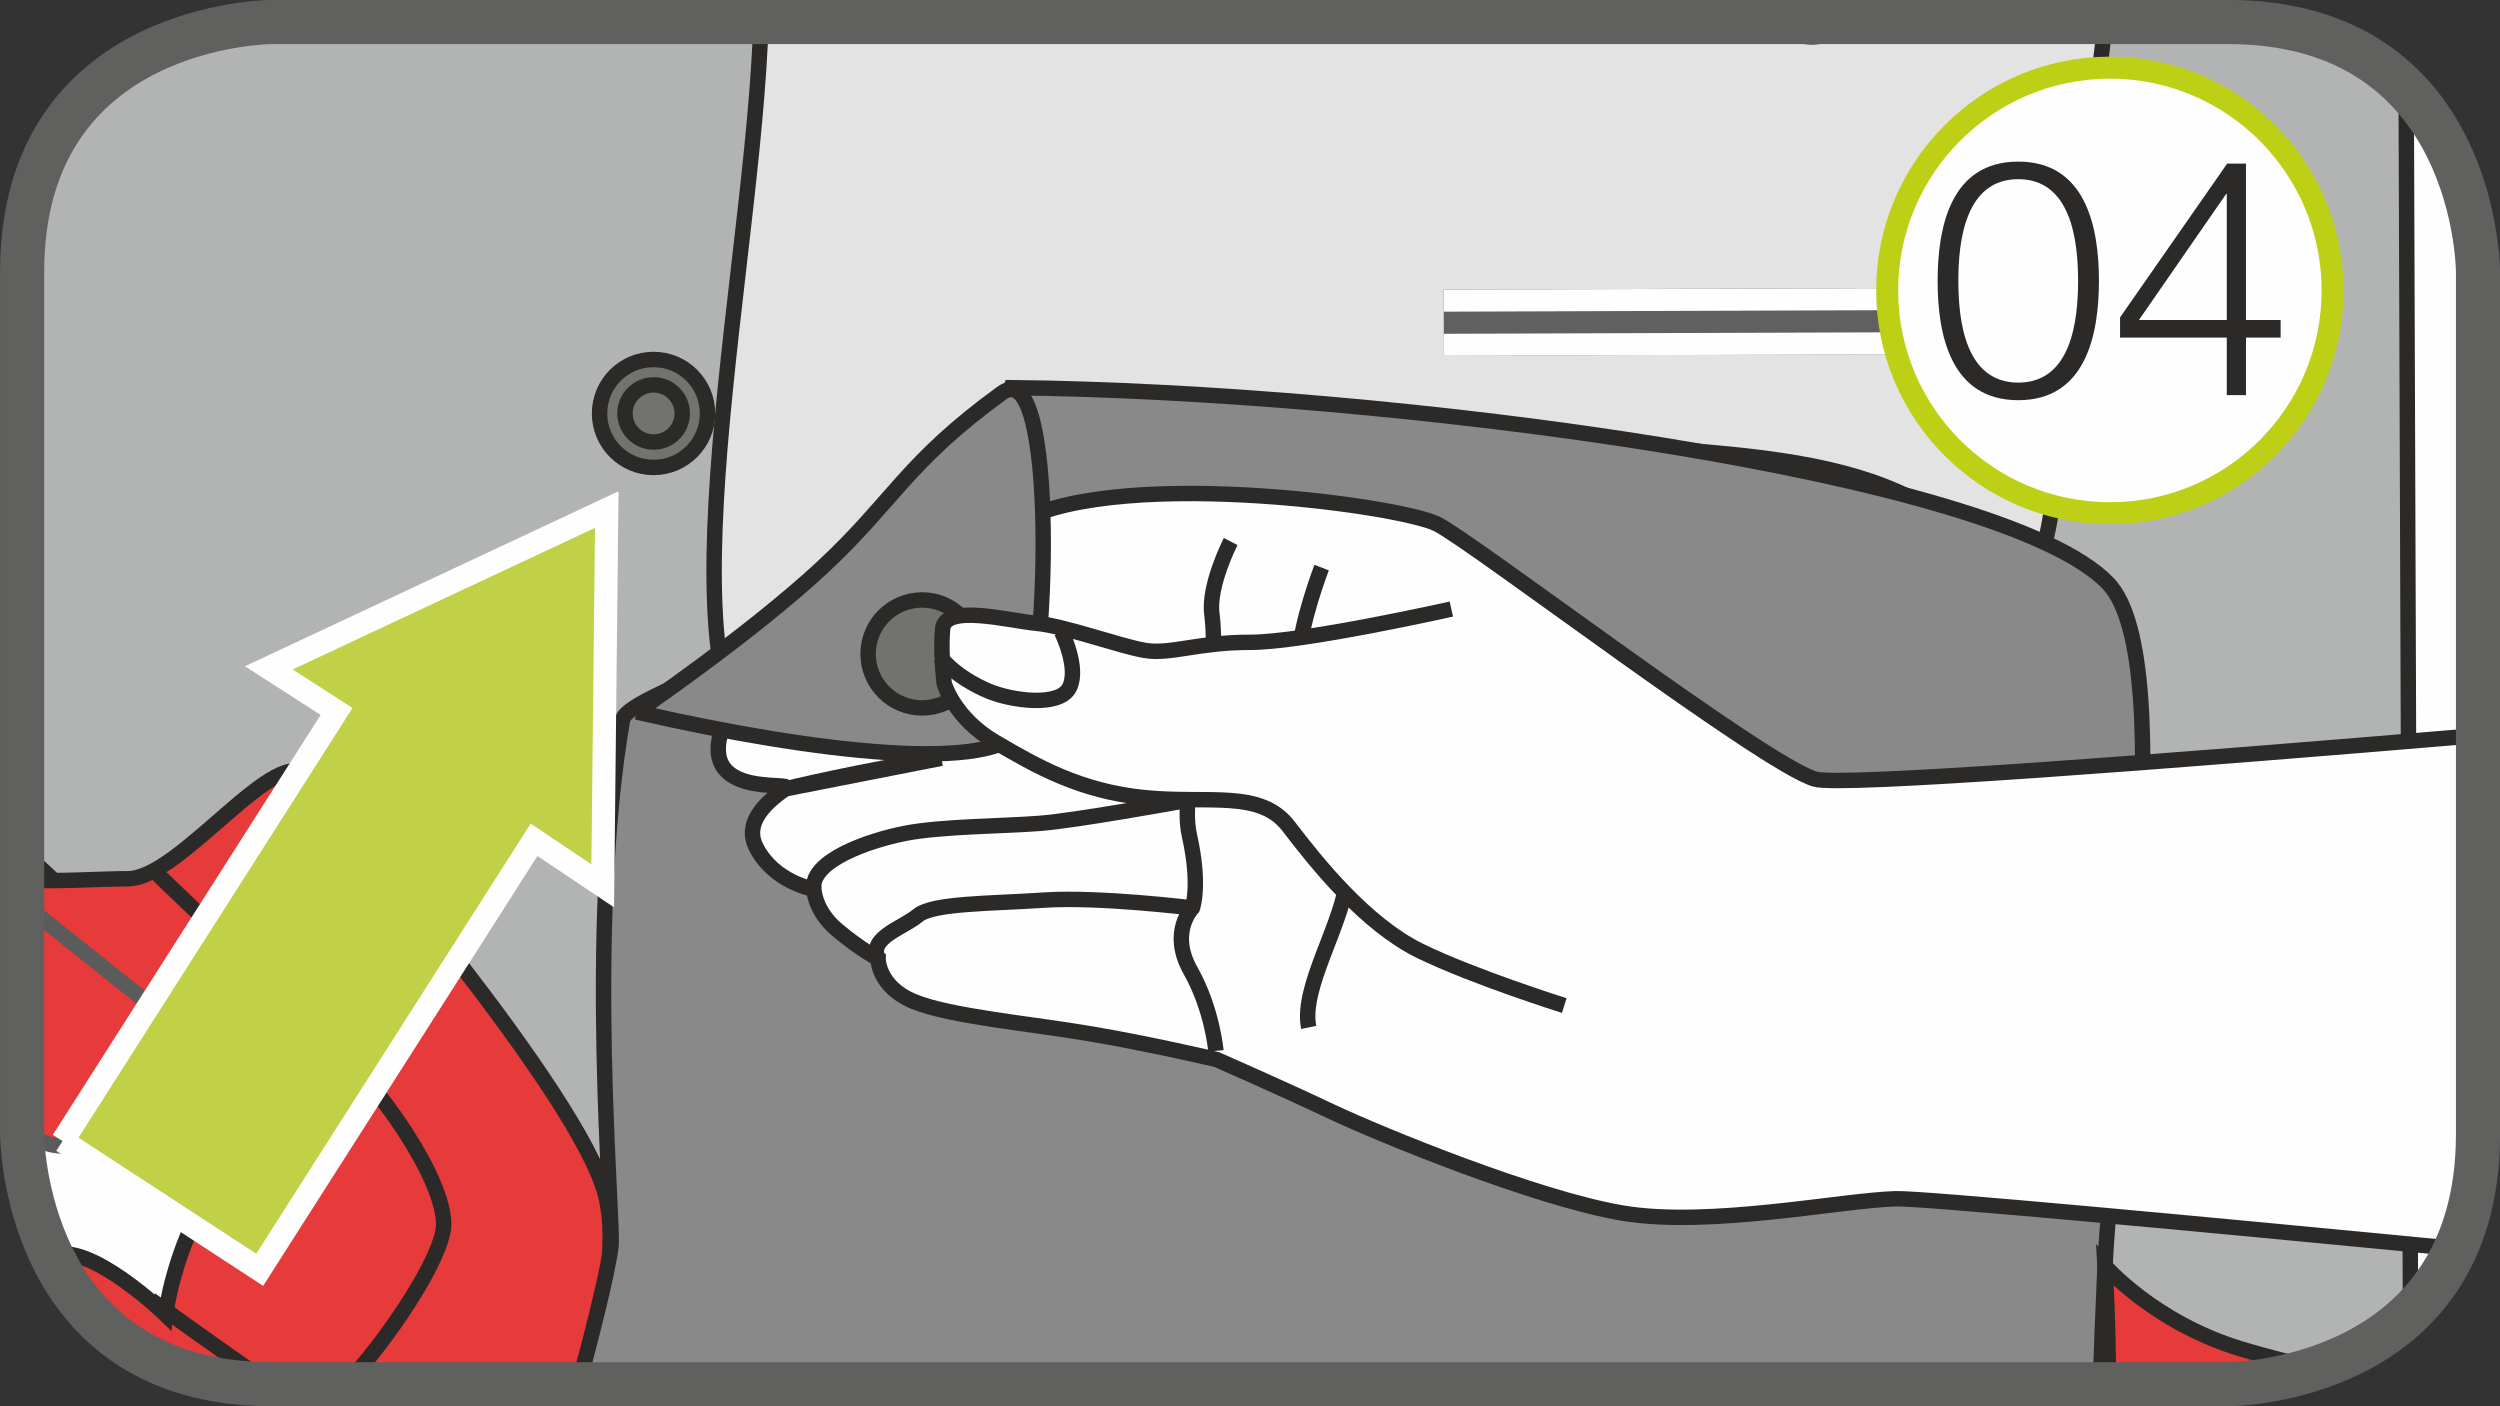
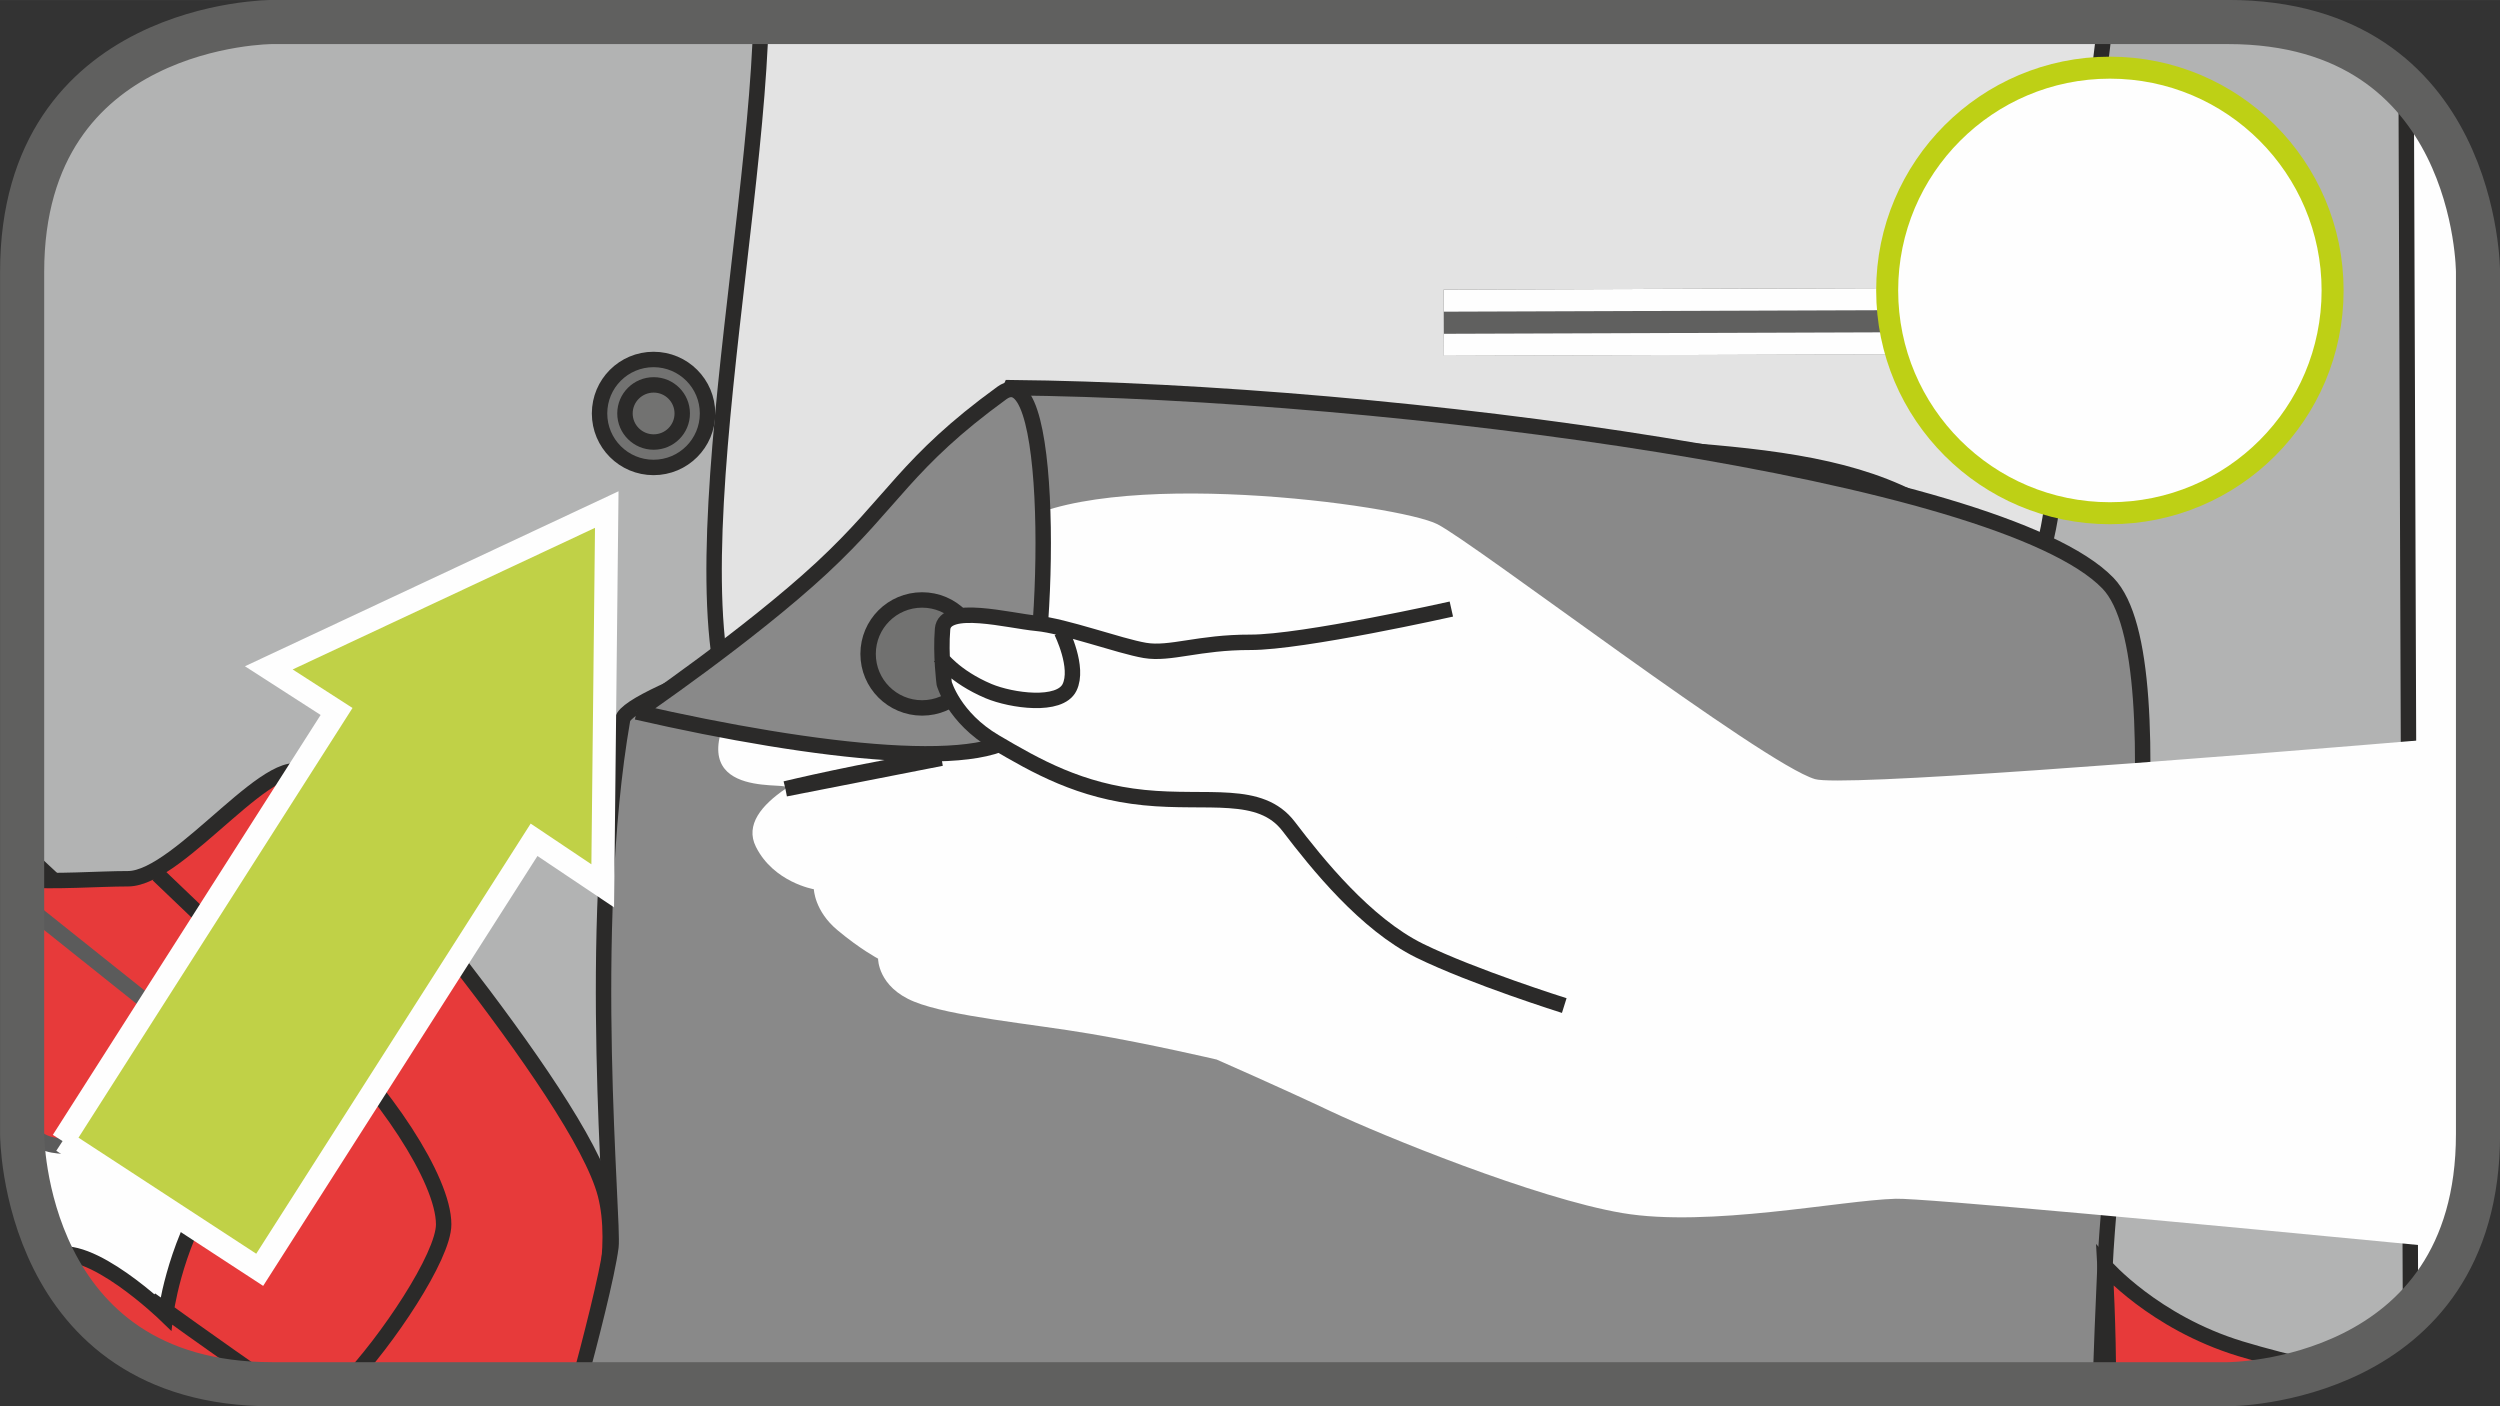
<svg xmlns="http://www.w3.org/2000/svg" xml:space="preserve" width="20mm" height="11.25mm" version="1.1" style="shape-rendering:geometricPrecision; text-rendering:geometricPrecision; image-rendering:optimizeQuality; fill-rule:evenodd; clip-rule:evenodd" viewBox="0 0 197.73 111.22">
  <rect x="0" y="0" width="197.73" height="111.22" fill="#333333" stroke="none" />
  <defs>
    <style type="text/css">
   
    .str3 {stroke:#FEFEFE;stroke-width:1.83;stroke-miterlimit:10}
    .str4 {stroke:#60605F;stroke-width:3.49;stroke-miterlimit:4}
    .str2 {stroke:#5B5B5B;stroke-width:1.22;stroke-miterlimit:4}
    .str1 {stroke:#2B2A29;stroke-width:1.22;stroke-miterlimit:10}
    .str0 {stroke:#2B2A29;stroke-width:1.22;stroke-miterlimit:4}
    .str7 {stroke:#BED015;stroke-width:1.74;stroke-miterlimit:2.613}
    .str5 {stroke:#60605F;stroke-width:5.23;stroke-linejoin:bevel;stroke-miterlimit:4}
    .str6 {stroke:#FEFEFE;stroke-width:1.74;stroke-linejoin:bevel;stroke-miterlimit:4}
    .fil2 {fill:none;fill-rule:nonzero}
    .fil0 {fill:#FEFEFE;fill-rule:nonzero}
    .fil3 {fill:#E3E3E3;fill-rule:nonzero}
    .fil5 {fill:#C4C5C5;fill-rule:nonzero}
    .fil1 {fill:#B2B3B3;fill-rule:nonzero}
    .fil6 {fill:#898989;fill-rule:nonzero}
    .fil7 {fill:#727271;fill-rule:nonzero}
    .fil9 {fill:#2B2A29;fill-rule:nonzero}
    .fil4 {fill:#E73A3A;fill-rule:nonzero}
    .fil8 {fill:#C0D147;fill-rule:nonzero}
   
  </style>
  </defs>
  <g id="Слой_x0020_1">
    <path class="fil0" d="M21.52 1.74c0,0 -19.77,0 -19.77,19.77l0 68.19c0,0 0,19.78 19.77,19.78l154.69 0c0,0 19.78,0 19.78,-19.78l0 -68.19c0,0 0,-19.77 -19.78,-19.77l-154.69 0z" />
    <path class="fil1" d="M1.74 67.23c0.26,0.28 0.53,0.55 0.81,0.81 13.97,12.98 22.45,21.46 20.96,27.94 -1.5,6.49 -3.5,14.97 -9.48,11.98 -3.59,-1.8 -6.83,-5.39 -10.24,-9.27 2.31,5.22 7.24,10.79 17.73,10.79l154.69 0c0,0 8.59,-0 14.44,-5.66l-0.34 -96.75c-2.93,-3.03 -7.37,-5.32 -14.1,-5.32l-154.69 0c0,0 -19.77,0 -19.77,19.78l0 45.71z" />
    <path class="fil2 str0" d="M1.74 67.23c0.26,0.28 0.53,0.55 0.81,0.81 13.97,12.98 22.45,21.46 20.96,27.94 -1.5,6.49 -3.5,14.97 -9.48,11.98 -3.59,-1.8 -6.83,-5.39 -10.24,-9.27m186.86 5.13l-0.34 -96.75" />
    <path class="fil3" d="M166.52 1.74c-0.9,7.16 -1.95,16.44 -3.17,28.41 -1.6,15.78 -1.21,17.66 -8.44,11.69 -9.36,-7.73 -24.34,-5.26 -43.12,-8.32 -19.93,-3.25 -35.8,28.89 -48.42,27.67 -12.61,-1.22 -4.25,-36.82 -3.25,-57.78 0.03,-0.56 0.06,-1.11 0.11,-1.67l106.3 0z" />
    <path class="fil2 str1" d="M166.52 1.74c-0.9,7.16 -1.95,16.44 -3.17,28.41 -1.6,15.78 -1.21,17.66 -8.44,11.69 -9.36,-7.73 -24.34,-5.26 -43.12,-8.32 -19.93,-3.25 -35.8,28.89 -48.42,27.67 -12.61,-1.22 -4.25,-36.82 -3.25,-57.78 0.03,-0.56 0.06,-1.11 0.11,-1.67" />
    <path class="fil4" d="M45.74 109.47c1.95,-5.07 3.19,-10.92 2.14,-15 -2.08,-8.03 -21.1,-30.03 -23.49,-33 -2.38,-2.97 -10.11,8.03 -14.27,8.03 -2.3,0 -5.77,0.27 -8.37,0.07l0 5.3c6.27,5.47 17.22,15.61 14.91,19.3 -2.97,4.76 -3.56,9.81 -3.56,9.81 0,0 -6.11,-5.92 -8.98,-4.62 2.43,5.01 7.37,10.1 17.41,10.1l24.22 0z" />
    <path class="fil2 str0" d="M45.74 109.47c1.95,-5.07 3.19,-10.92 2.14,-15 -2.08,-8.03 -21.1,-30.03 -23.49,-33 -2.38,-2.97 -10.11,8.03 -14.27,8.03 -2.3,0 -5.77,0.27 -8.37,0.07m0 5.3c6.27,5.47 17.22,15.61 14.91,19.3 -2.97,4.76 -3.56,9.81 -3.56,9.81 0,0 -6.11,-5.92 -8.98,-4.62m7.79 3.43c0,0 5.67,4.1 9.44,6.67m6.01 0c3.24,-3.38 7.73,-10.09 7.73,-12.62 0,-3.57 -4.76,-10.7 -10.11,-15.76 -5.35,-5.05 -12.48,-11.89 -12.48,-11.89" />
    <path class="fil5" d="M145.04 1.74c-0.13,0.76 -0.98,1.28 -1.93,1.18l-11.49 -1.18 13.42 0z" />
-     <path class="fil2 str2" d="M145.04 1.74c-0.13,0.76 -0.98,1.28 -1.93,1.18l-11.49 -1.18" />
    <path class="fil6" d="M166.12 109.47c0.09,-2.69 0.21,-5.82 0.37,-9.35 0.63,-13.31 6.24,-47.78 0.23,-54 -8.52,-8.81 -56.68,-15.17 -86.77,-15.46 0,0 -5.5,12.88 -8.44,15.46 -3.78,3.31 -21.9,8.66 -22.27,10.8 -2.9,16.68 -0.67,39.7 -0.92,41.69 -0.28,2.21 -1.68,7.62 -2.55,10.85l120.36 0z" />
    <path class="fil2 str0" d="M166.12 109.47c0.09,-2.69 0.21,-5.82 0.37,-9.35 0.63,-13.31 6.24,-47.78 0.23,-54 -8.52,-8.81 -56.68,-15.17 -86.77,-15.46 0,0 -5.5,12.88 -8.44,15.46 -3.78,3.31 -21.9,8.66 -22.27,10.8 -2.9,16.68 -0.67,39.7 -0.92,41.69 -0.28,2.21 -1.68,7.62 -2.55,10.85" />
    <path class="fil4" d="M183.14 108.22c-1.95,-0.44 -4.01,-0.96 -5.95,-1.55 -6.84,-2.09 -10.7,-6.54 -10.7,-6.54 0,0 0.29,5.07 0.26,9.35l9.46 0c0,0 3.15,-0 6.93,-1.26z" />
    <path class="fil2 str0" d="M183.14 108.22c-1.95,-0.44 -4.01,-0.96 -5.95,-1.55 -6.84,-2.09 -10.7,-6.54 -10.7,-6.54 0,0 0.29,5.07 0.26,9.35" />
    <path class="fil7" d="M55.96 32.7c0,2.36 -1.91,4.27 -4.27,4.27 -2.36,0 -4.27,-1.91 -4.27,-4.27 0,-2.36 1.91,-4.27 4.27,-4.27 2.36,0 4.27,1.91 4.27,4.27z" />
    <path class="fil2 str1" d="M55.96 32.7c0,2.36 -1.91,4.27 -4.27,4.27 -2.36,0 -4.27,-1.91 -4.27,-4.27 0,-2.36 1.91,-4.27 4.27,-4.27 2.36,0 4.27,1.91 4.27,4.27" />
    <path class="fil7" d="M53.96 32.7c0,1.25 -1.01,2.26 -2.26,2.26 -1.25,0 -2.27,-1.01 -2.27,-2.26 0,-1.25 1.02,-2.26 2.27,-2.26 1.25,0 2.26,1.01 2.26,2.26z" />
    <path class="fil2 str1" d="M53.96 32.7c0,1.25 -1.01,2.26 -2.26,2.26 -1.25,0 -2.27,-1.01 -2.27,-2.26 0,-1.25 1.02,-2.26 2.27,-2.26 1.25,0 2.26,1.01 2.26,2.26" />
    <path class="fil0" d="M195.98 58.17c-25.05,2.11 -50.4,4.05 -52.43,3.45 -4.08,-1.21 -26.86,-18.62 -29.86,-20.16 -3,-1.54 -26.42,-4.69 -33.74,0.19 -1.74,1.16 1.58,9.35 0.91,11.29 -0.67,1.94 -21.72,0.42 -23.19,3.36 -3.66,7.32 5.58,5.31 4.45,6.09 -1.86,1.27 -3.21,2.84 -2.33,4.59 1.41,2.81 4.58,3.35 4.58,3.35 0,0 0.05,1.72 1.86,3.23 1.8,1.51 3.22,2.26 3.22,2.26 0,0 -0.03,2.23 2.85,3.4 2.89,1.18 9.31,1.75 13.98,2.55 4.67,0.79 9.95,2.03 9.95,2.03 0,0 5.11,2.24 9.08,4.12 3.97,1.87 16.16,6.86 23,8.02 6.83,1.16 17.32,-1.01 21.63,-1.13 2.11,-0.06 23.25,1.91 44.28,3.94 1.09,-2.42 1.77,-5.39 1.77,-9.03l0 -31.53z" />
-     <path class="fil2 str1" d="M195.98 58.17c-25.05,2.11 -50.4,4.05 -52.43,3.45 -4.08,-1.21 -26.86,-18.62 -29.86,-20.16 -3,-1.54 -26.42,-4.69 -33.74,0.19 -1.74,1.16 1.58,9.35 0.91,11.29 -0.67,1.94 -21.72,0.42 -23.19,3.36 -3.66,7.32 5.58,5.31 4.45,6.09 -1.86,1.27 -3.21,2.84 -2.33,4.59 1.41,2.81 4.58,3.35 4.58,3.35 0,0 0.05,1.72 1.86,3.23 1.8,1.51 3.22,2.26 3.22,2.26 0,0 -0.03,2.23 2.85,3.4 2.89,1.18 9.31,1.75 13.98,2.55 4.67,0.79 9.95,2.03 9.95,2.03 0,0 5.11,2.24 9.08,4.12 3.97,1.87 16.16,6.86 23,8.02 6.83,1.16 17.32,-1.01 21.63,-1.13 2.11,-0.06 23.25,1.91 44.28,3.94m-96.88 -55.92c0,0 -1.79,3.47 -1.49,5.75 0.3,2.28 0.09,7.56 0.09,7.56 0,0 -2.74,6.05 -1.86,9.97 0.88,3.92 0.23,5.7 0.23,5.7 0,0 -1.87,1.91 -0.15,4.95 1.72,3.04 2.01,6.35 2.01,6.35m-1.86 -11.3c0,0 -7.39,-0.91 -11.73,-0.62 -4.34,0.29 -8.79,0.23 -9.99,1.22 -1.2,1 -3.9,1.74 -3.15,3.41m23.89 -12.42c0,0 -8.32,1.51 -11.09,1.72 -2.78,0.22 -7.76,0.23 -10.6,0.78 -2.84,0.55 -7.57,2.15 -7.27,4.43m40.16 -25.44c0,0 -1.84,4.83 -1.72,7.09 0.13,2.25 4.05,13.55 3.76,17.28 -0.29,3.73 -3.72,8.8 -3.06,12" />
    <path class="fil0" d="M62.12 62.39c0,0 6.23,-1.51 12.33,-2.42l-12.33 2.42z" />
    <path class="fil2 str1" d="M62.12 62.39c0,0 6.23,-1.51 12.33,-2.42l-12.33 2.42" />
    <path class="fil6" d="M50.35 56.3c0,0 8.95,-6.1 14.65,-11.39 5.7,-5.29 6.64,-8.31 14.24,-13.83 4.48,-3.25 3.67,22.78 1.63,26.45 -2.04,3.66 -16.28,2.04 -30.52,-1.22z" />
    <path class="fil2 str0" d="M50.35 56.3c0,0 8.95,-6.1 14.65,-11.39 5.7,-5.29 6.64,-8.31 14.24,-13.83 4.48,-3.25 3.67,22.78 1.63,26.45 -2.04,3.66 -16.28,2.04 -30.52,-1.22" />
    <path class="fil7" d="M77.2 51.72c0,2.36 -1.91,4.27 -4.27,4.27 -2.36,0 -4.27,-1.91 -4.27,-4.27 0,-2.36 1.91,-4.27 4.27,-4.27 2.36,0 4.27,1.91 4.27,4.27z" />
    <path class="fil2 str1" d="M77.2 51.72c0,2.36 -1.91,4.27 -4.27,4.27 -2.36,0 -4.27,-1.91 -4.27,-4.27 0,-2.36 1.91,-4.27 4.27,-4.27 2.36,0 4.27,1.91 4.27,4.27" />
    <path class="fil0" d="M114.79 48.17c0,0 -11.77,2.64 -15.89,2.63 -4.11,-0.01 -6.34,0.98 -8.35,0.64 -2,-0.34 -6.36,-1.94 -8.55,-2.14 -2.19,-0.2 -7.28,-1.58 -7.45,0.45 -0.17,2.03 0.13,4.31 0.13,4.31 0,0 0.75,2.7 4.02,4.62 3.28,1.93 6.72,3.89 11.78,4.4 5.06,0.52 9.2,-0.67 11.45,2.29 2.25,2.95 6.07,7.71 10.35,9.82 4.27,2.09 11.44,4.34 11.44,4.34l-8.91 -31.36z" />
    <path class="fil2 str1" d="M114.79 48.17c0,0 -11.77,2.64 -15.89,2.63 -4.11,-0.01 -6.34,0.98 -8.35,0.64 -2,-0.34 -6.36,-1.94 -8.55,-2.14 -2.19,-0.2 -7.28,-1.58 -7.45,0.45 -0.17,2.03 0.13,4.31 0.13,4.31 0,0 0.75,2.7 4.02,4.62 3.28,1.93 6.72,3.89 11.78,4.4 5.06,0.52 9.2,-0.67 11.45,2.29 2.25,2.95 6.07,7.71 10.35,9.82 4.27,2.09 11.44,4.34 11.44,4.34m-39.76 -29.56c0,0 1.41,2.82 0.63,4.4 -0.78,1.58 -4.58,1.05 -6.4,0.29 -2.72,-1.15 -3.83,-2.71 -3.83,-2.71" />
    <path class="fil4" d="M18.78 84.97c-2.94,2.61 -14.02,7.91 -16.18,4.65 -0.29,-0.43 -0.57,-0.89 -0.86,-1.36l0 -16.88 17.04 13.6z" />
    <path class="fil2 str2" d="M18.78 84.97c-2.94,2.61 -14.02,7.91 -16.18,4.65 -0.29,-0.43 -0.57,-0.89 -0.86,-1.36m0 -16.88l17.04 13.6" />
    <polygon class="fil8" points="4.95,90.25 20.54,100.43 42.24,66.42 47.67,70.06 47.99,40.3 21.26,52.82 26.62,56.27 " />
    <polyline class="fil2 str3" points="4.95,90.25 20.54,100.43 42.24,66.42 47.67,70.06 47.99,40.3 21.26,52.82 26.62,56.27 4.95,90.25 " />
    <path class="fil2 str4" d="M21.52 1.74c0,0 -19.77,0 -19.77,19.77l0 68.19c0,0 0,19.78 19.77,19.78l154.69 0c0,0 19.78,0 19.78,-19.78l0 -68.19c0,0 0,-19.77 -19.78,-19.77l-154.69 0z" />
    <line class="fil2 str5" x1="163.62" y1="25.35" x2="114.19" y2="25.52" />
    <line class="fil2 str6" x1="163.63" y1="27.1" x2="114.2" y2="27.27" />
    <line class="fil2 str6" x1="163.61" y1="23.61" x2="114.19" y2="23.78" />
    <path class="fil0" d="M184.49 22.97c0,9.73 -7.87,17.62 -17.61,17.62 -9.73,0 -17.62,-7.89 -17.62,-17.62 0,-9.72 7.89,-17.62 17.62,-17.62 9.73,0 17.61,7.9 17.61,17.62z" />
    <path class="fil2 str7" d="M184.49 22.97c0,9.73 -7.87,17.62 -17.61,17.62 -9.73,0 -17.62,-7.89 -17.62,-17.62 0,-9.72 7.89,-17.62 17.62,-17.62 9.73,0 17.61,7.9 17.61,17.62z" />
-     <path class="fil9" d="M159.63 31.65c5.33,0 6.38,-5.15 6.38,-9.45 0,-4.26 -1.05,-9.42 -6.38,-9.42 -5.34,0 -6.38,5.15 -6.38,9.45 0,4.26 1.04,9.42 6.38,9.42zm0 -1.39c-4.19,0 -4.74,-4.86 -4.74,-8.06 0,-3.16 0.55,-8.03 4.74,-8.03 4.18,0 4.73,4.87 4.73,8.03 0,3.2 -0.55,8.06 -4.73,8.06zm8.05 -3.56l8.44 0 0 4.55 1.52 0 0 -4.55 2.74 0 0 -1.39 -2.74 0 0 -12.37 -1.49 0 -8.47 12.16 0 1.59zm1.49 -1.39l6.9 -9.97 0.05 0 0 9.97 -6.95 0z" />
  </g>
</svg>